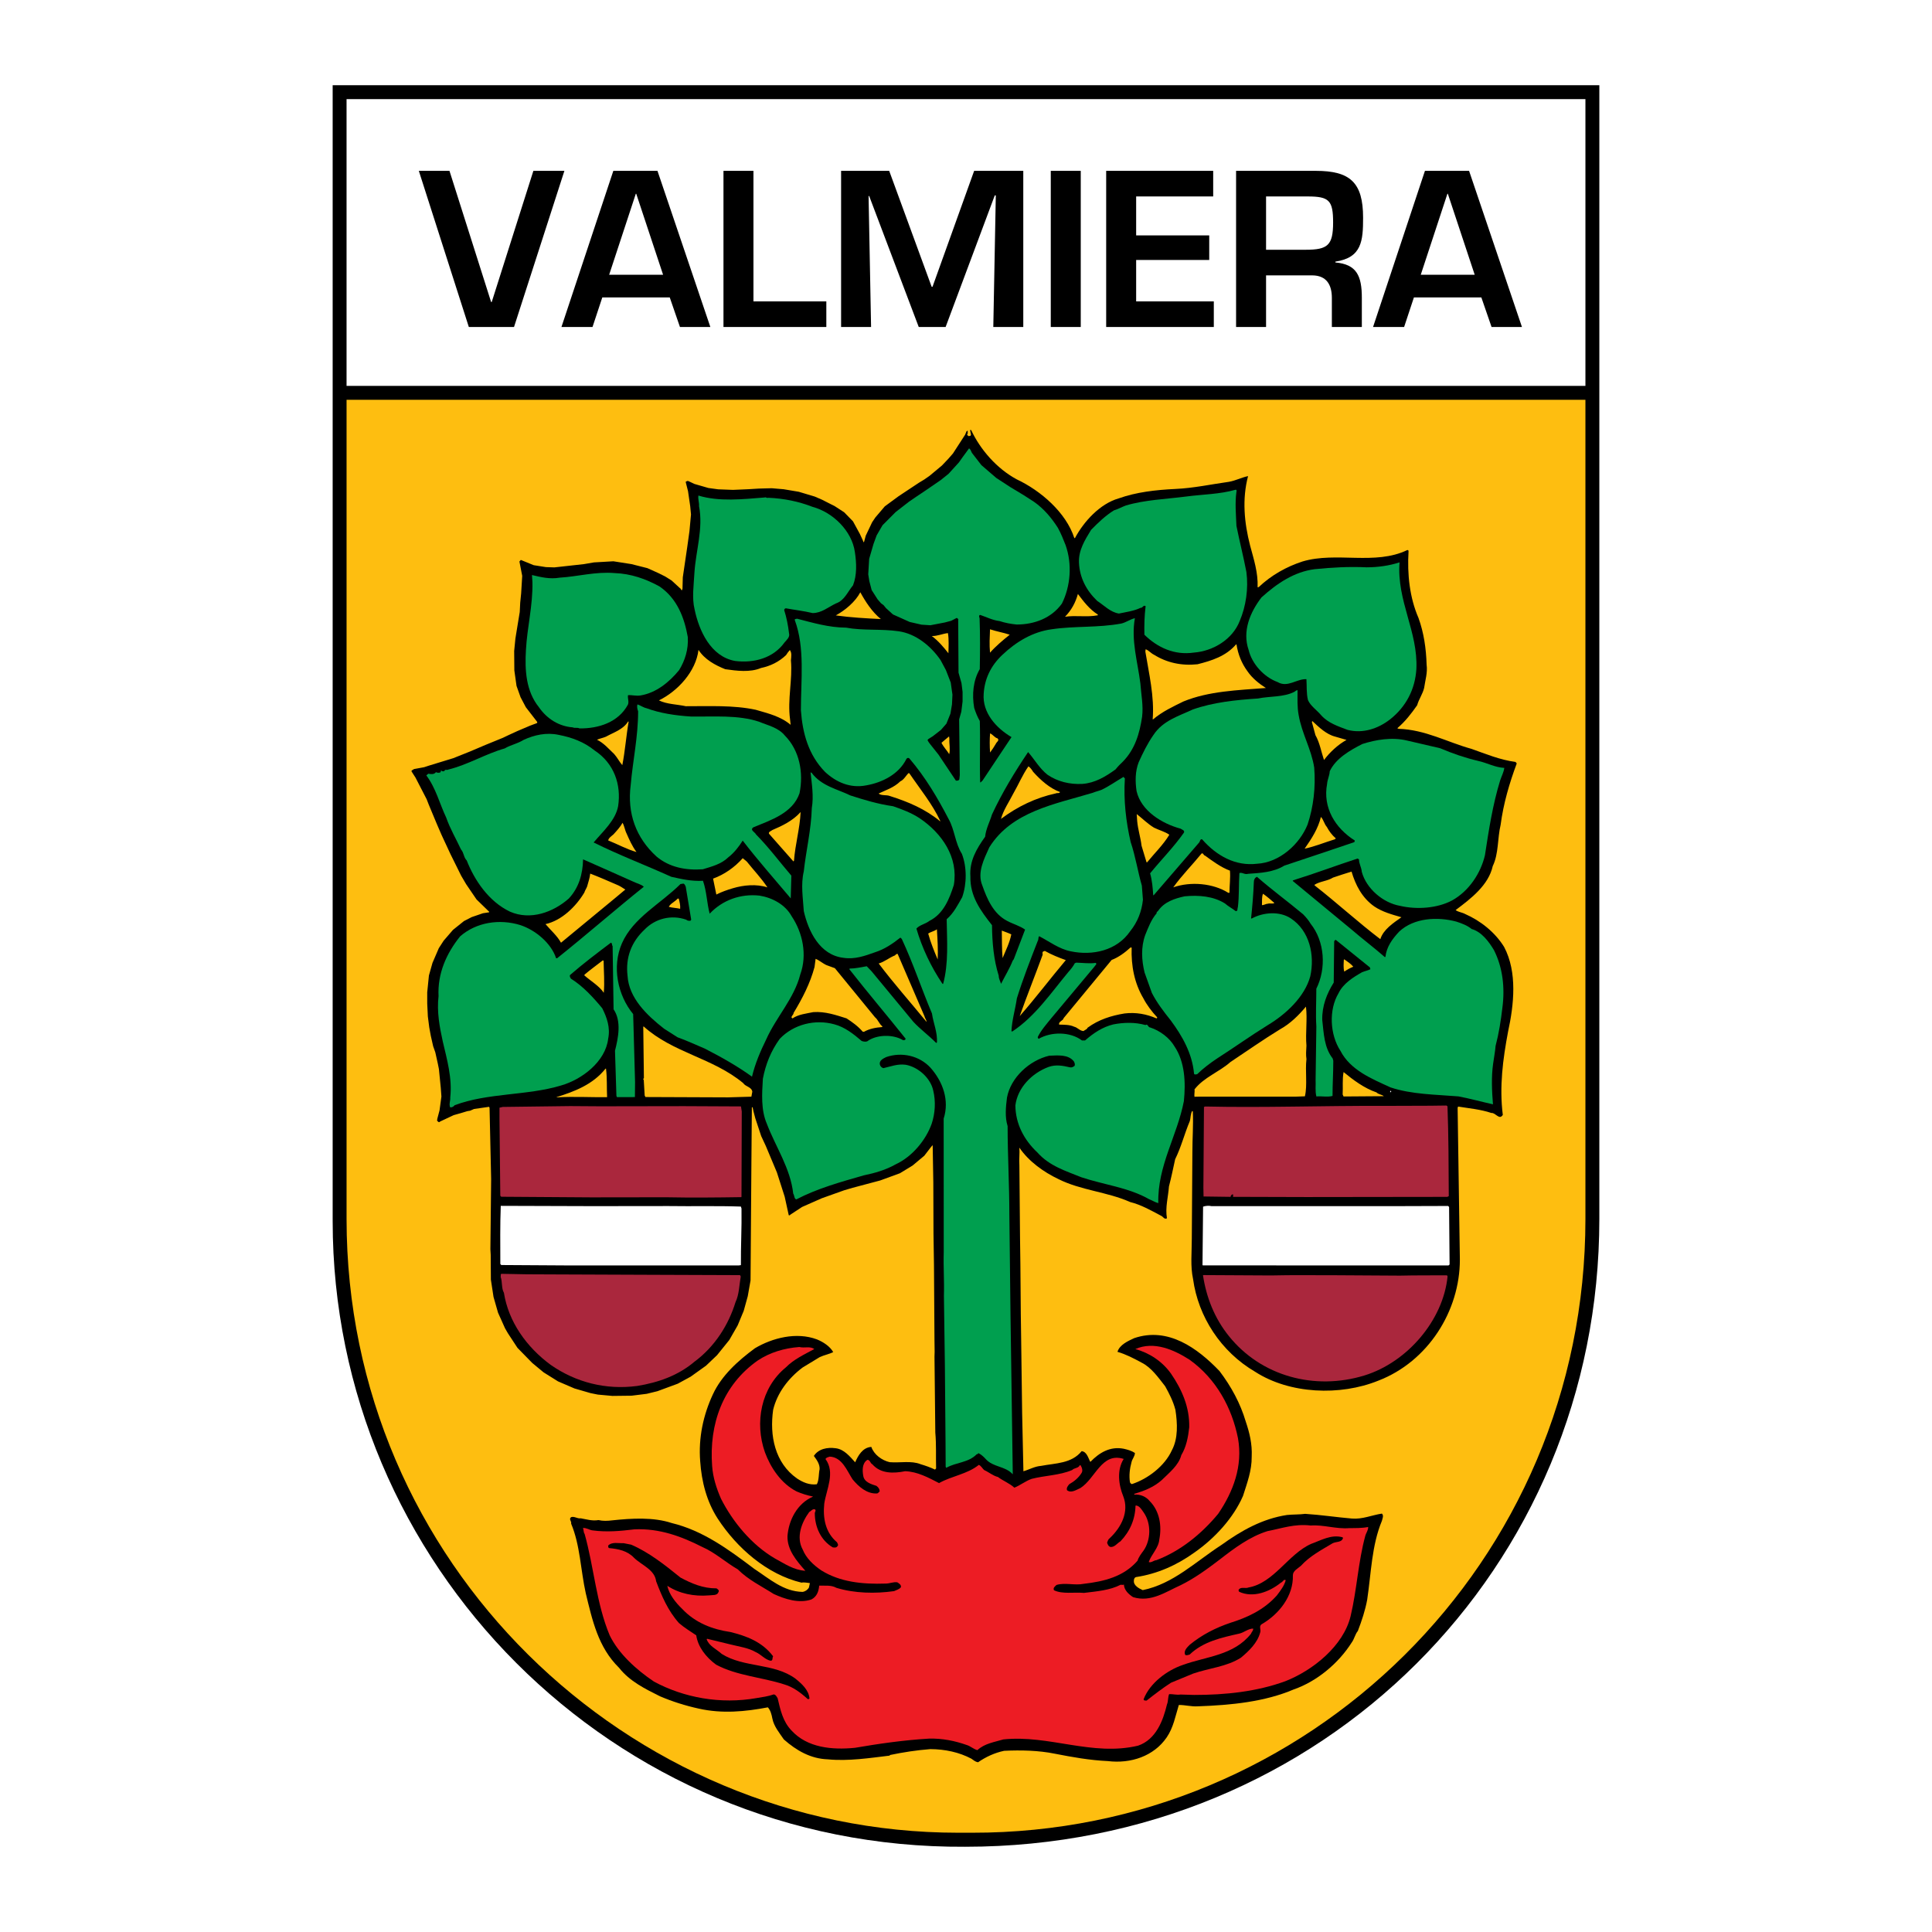
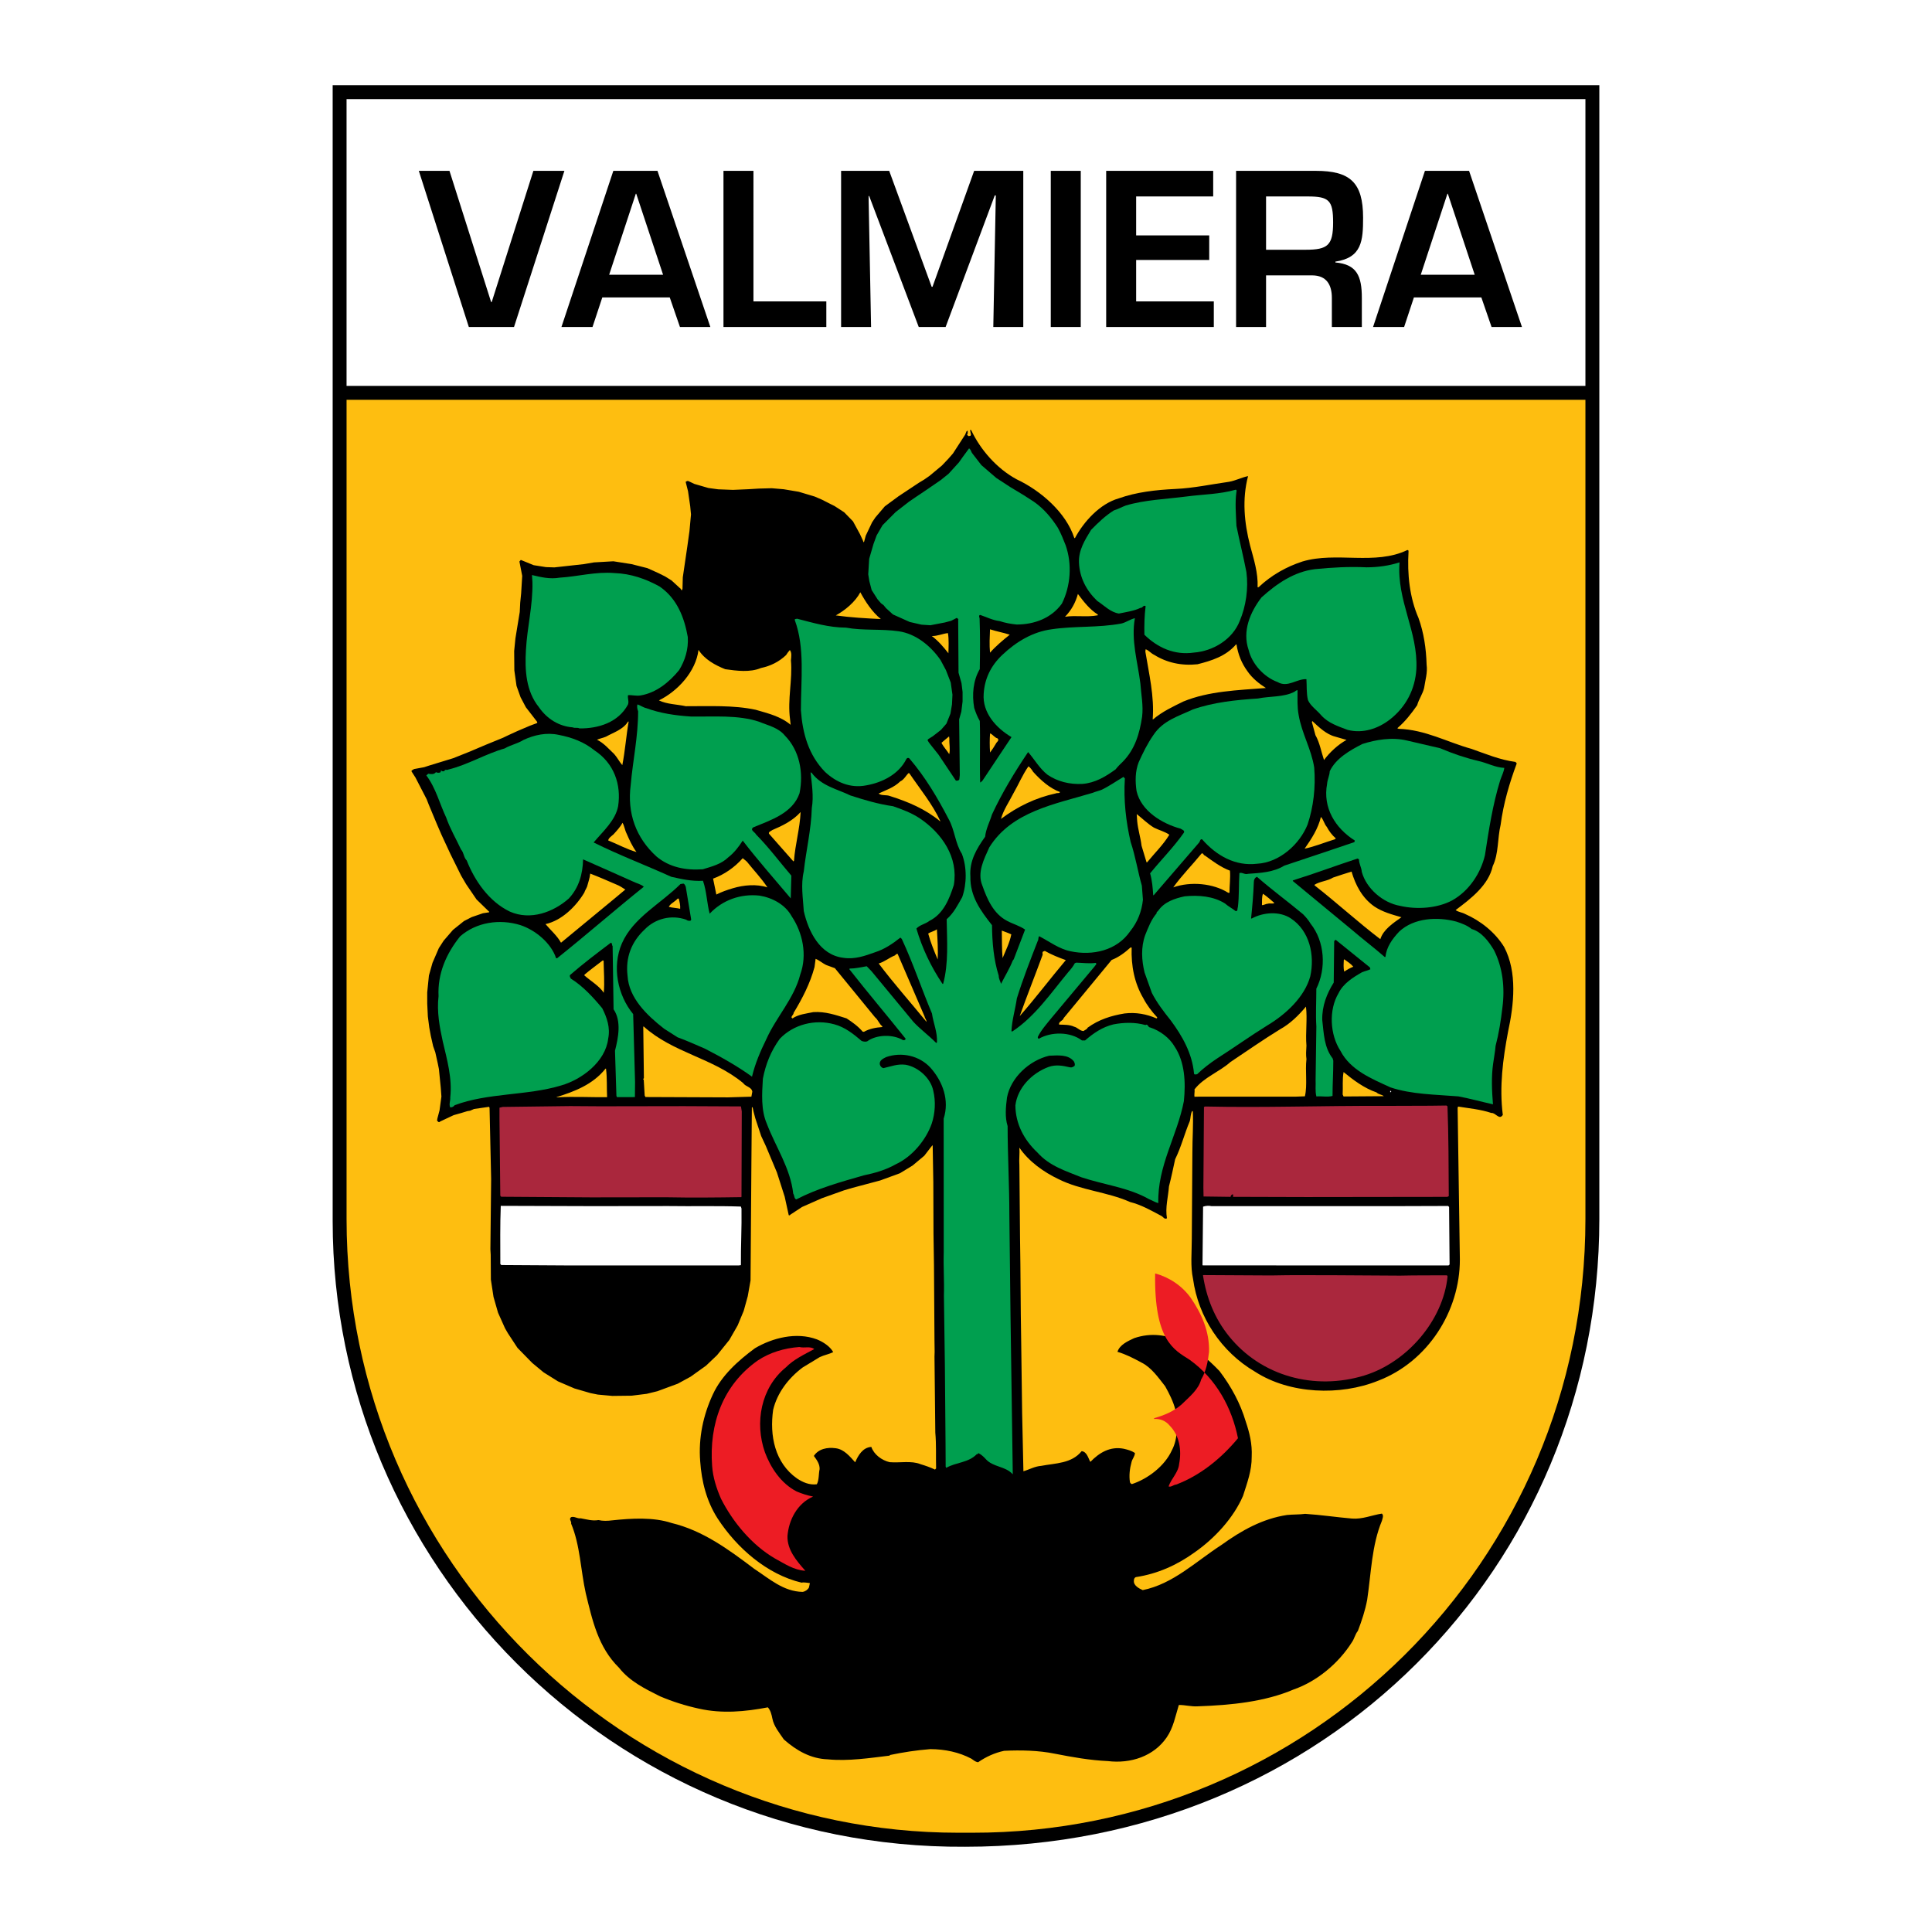
<svg xmlns="http://www.w3.org/2000/svg" version="1.0" id="Layer_1" x="0px" y="0px" width="192.756px" height="192.756px" viewBox="0 0 192.756 192.756" enable-background="new 0 0 192.756 192.756" xml:space="preserve">
  <g>
-     <polygon fill-rule="evenodd" clip-rule="evenodd" fill="#FFFFFF" points="0,0 192.756,0 192.756,192.756 0,192.756 0,0  " />
    <path fill-rule="evenodd" clip-rule="evenodd" d="M159.566,8.504v113.113c0,34.758-27.533,62.635-63.271,62.635   c-35.316,0.221-63.105-28.34-63.105-62.42V8.504H159.566L159.566,8.504z" />
    <polygon fill-rule="evenodd" clip-rule="evenodd" points="158.18,9.891 158.18,121.6 158.101,124.787 157.867,127.912    157.483,130.988 156.953,134.014 156.277,136.984 155.463,139.898 154.511,142.748 153.426,145.531 152.21,148.246    150.868,150.887 149.403,153.451 147.818,155.936 146.117,158.334 144.304,160.645 142.381,162.863 140.353,164.986    138.222,167.01 135.991,168.93 133.666,170.742 131.248,172.445 128.742,174.033 126.15,175.502 123.478,176.85 120.727,178.072    117.899,179.164 115.001,180.123 112.034,180.943 109.004,181.625 105.91,182.162 102.759,182.549 99.553,182.785 96.292,182.865    93.068,182.803 89.898,182.58 86.78,182.201 83.715,181.67 80.709,180.99 77.764,180.168 74.884,179.203 72.073,178.105    69.333,176.875 66.67,175.516 64.086,174.035 61.584,172.434 59.169,170.719 56.845,168.893 54.614,166.959 52.48,164.924    50.448,162.789 48.521,160.562 46.702,158.244 44.995,155.84 43.404,153.355 41.932,150.793 40.583,148.158 39.361,145.453    38.27,142.684 37.312,139.854 36.492,136.967 35.812,134.029 35.277,131.041 34.891,128.01 34.656,124.939 34.577,121.814    34.577,9.891 158.18,9.891  " />
    <polygon fill-rule="evenodd" clip-rule="evenodd" fill="#FFFFFF" points="34.576,38.502 158.178,38.502 158.178,9.888    34.576,9.892 34.576,38.502  " />
    <path fill-rule="evenodd" clip-rule="evenodd" fill="#FEBE10" d="M158.178,39.89v81.728c0,34.295-27.692,61.285-61.193,61.234   h-1.387c-33.022,0-61.021-26.939-61.021-61.234V39.89C82.61,39.89,110.114,39.89,158.178,39.89L158.178,39.89z" />
    <path fill-rule="evenodd" clip-rule="evenodd" d="M53.215,17.045L49.06,30.132h-0.062l-4.154-13.087h-3.058l4.989,15.58h4.508   l5.027-15.58H53.215L53.215,17.045z M66.821,29.675l1.018,2.95h3.033l-5.276-15.58h-4.404l-5.176,15.58h3.099l0.977-2.95H66.821   L66.821,29.675z M66.156,27.411h-5.38l2.659-8.081h0.042L66.156,27.411L66.156,27.411z M75.172,17.045h-2.991v15.58h10.262V30.07   h-7.271V17.045L75.172,17.045z M99.248,19.497h0.104l-0.25,13.129h2.991v-15.58h-4.902l-4.155,11.57h-0.083l-4.237-11.57h-4.799   v15.58h2.991l-0.25-13.066h0.062l4.944,13.066h2.68L99.248,19.497L99.248,19.497z M107.827,17.045h-2.991v15.58h2.991V17.045   L107.827,17.045z M113.354,19.6h7.686v-2.555h-10.677v15.58h10.739V30.07h-7.748v-4.134h7.291v-2.452h-7.291V19.6L113.354,19.6z    M130.907,27.474c1.433,0,1.973,0.935,1.973,2.243v2.909h2.991v-2.909c0-2.202-0.519-3.344-2.638-3.531v-0.083   c2.638-0.395,2.763-2.078,2.763-4.383c0-3.531-1.309-4.674-4.716-4.674h-7.956v15.58h2.991v-5.152H130.907L130.907,27.474z    M126.315,24.918V19.6h4.155c2.14,0,2.534,0.395,2.534,2.597c0,2.285-0.54,2.721-2.742,2.721H126.315L126.315,24.918z    M147.795,29.675l1.019,2.95h3.032l-5.276-15.58h-4.403l-5.177,15.58h3.099l0.977-2.95H147.795L147.795,29.675z M147.131,27.411   h-5.381l2.659-8.081h0.042L147.131,27.411L147.131,27.411z" />
    <path fill-rule="evenodd" clip-rule="evenodd" d="M96.889,42.902c0.916,1.95,2.543,3.836,4.542,4.919   c2.402,1.127,4.93,3.313,5.752,5.854l0.062,0.016c0.882-1.654,2.492-3.43,4.367-3.967c1.766-0.626,3.656-0.845,5.671-0.942   c1.812-0.082,3.563-0.466,5.345-0.714c0.667-0.123,1.24-0.429,1.891-0.567c-0.603,2.288-0.385,4.648,0.205,6.933   c0.357,1.346,0.807,2.692,0.746,4.16l0.108-0.016c1.27-1.2,2.772-2.038,4.368-2.558c3.378-1.01,7.236,0.414,10.459-1.141   c0.093-0.016,0.124,0.045,0.124,0.136c-0.139,2.271,0.11,4.617,0.995,6.642c0.527,1.466,0.761,3.024,0.808,4.659   c0.109,0.802-0.139,1.56-0.247,2.317c-0.139,0.606-0.525,1.107-0.696,1.729c-0.572,0.819-1.191,1.624-1.981,2.292l0.124,0.06   c2.665,0.082,4.851,1.331,7.283,2.003c1.41,0.495,2.821,1.096,4.387,1.302l0.123,0.15c-0.728,1.956-1.33,4.001-1.608,6.122   c-0.324,1.348-0.184,2.876-0.787,4.12c-0.418,1.893-2.153,3.231-3.702,4.387c0.248,0.196,0.635,0.225,0.945,0.391   c1.534,0.676,2.976,1.806,3.892,3.287c1.334,2.523,0.979,5.764,0.392,8.461c-0.511,2.725-0.881,5.482-0.523,8.297   c-0.355,0.561-0.713-0.24-1.146-0.193c-1.054-0.359-2.231-0.461-3.316-0.639l-0.046,0.135l0.224,15.137   c0.003,5.117-3.171,10.17-8.144,12.078c-3.812,1.541-8.832,1.332-12.272-0.883c-3.426-2-5.69-5.504-6.203-9.258   c-0.279-1.27-0.126-2.648-0.126-4.025l0.058-8.598c-0.001-1.439,0.106-2.742,0.045-4.104l-0.062-0.045   c-0.186,0.303-0.14,0.697-0.247,1.031c-0.526,1.242-0.852,2.574-1.455,3.787c-0.201,0.91-0.387,1.834-0.618,2.713   c-0.077,1.076-0.387,2.09-0.2,3.18c-0.278,0.152-0.372-0.18-0.62-0.271c-0.992-0.525-1.968-1.082-3.053-1.352   c-2.294-1.021-4.913-1.162-7.16-2.291c-1.457-0.691-2.961-1.762-3.891-3.135c0.046,0.559-0.046,1.166,0.001,1.756l0.065,7.281   c0.063,3.467,0.05,6.781,0.113,10.156l0.097,7.311l0.127,5.783c0.558-0.154,1.115-0.488,1.767-0.537   c1.44-0.277,3.036-0.221,4.043-1.467c0.496,0.045,0.651,0.648,0.838,1.027l0.046,0.029c0.867-0.896,1.952-1.564,3.315-1.297   c0.388,0.09,0.775,0.193,1.115,0.42c0.001,0.332-0.278,0.605-0.34,0.924c-0.17,0.605-0.263,1.334-0.153,2   c0.03,0.061,0.093,0.166,0.201,0.18c1.58-0.52,3.269-1.797,3.98-3.373c0.635-1.184,0.557-2.697,0.354-4.029   c-0.218-0.846-0.605-1.602-1.023-2.357c-0.667-0.846-1.38-1.887-2.372-2.369c-0.775-0.42-1.551-0.826-2.387-1.066   c0.216-0.711,1.053-1.078,1.672-1.367c3.378-1.146,6.308,0.992,8.509,3.285c1.178,1.557,2.078,3.217,2.621,5.047   c0.373,1.104,0.651,2.223,0.591,3.48c0.017,1.408-0.463,2.65-0.865,3.924c-0.944,2.184-2.804,4.232-4.863,5.662   c-1.734,1.248-3.672,2.117-5.81,2.441c-0.17,0.047-0.217,0.213-0.217,0.365c-0.046,0.469,0.496,0.77,0.884,0.936   c3.036-0.617,5.267-2.834,7.854-4.508c1.982-1.43,4.09-2.617,6.538-2.988c0.604-0.062,1.255-0.035,1.812-0.113   c1.597,0.102,3.115,0.338,4.665,0.469c1.053,0.086,1.982-0.34,2.99-0.494c0.217,0.195,0.046,0.514,0,0.727   c-1.021,2.455-1.066,5.195-1.468,7.877c-0.201,1.074-0.542,2.09-0.929,3.105c-0.278,0.334-0.341,0.773-0.604,1.137   c-1.332,2.109-3.5,3.902-5.793,4.697c-2.897,1.236-6.229,1.566-9.544,1.684c-0.698,0.047-1.302-0.146-1.922-0.131   c-0.34,1.107-0.541,2.258-1.207,3.229c-1.285,1.883-3.594,2.646-5.871,2.367c-1.829-0.084-3.549-0.396-5.3-0.738   c-1.612-0.328-3.378-0.367-5.052-0.287c-0.945,0.201-1.812,0.598-2.603,1.145c-0.264-0.045-0.45-0.209-0.667-0.361   c-1.225-0.646-2.619-0.943-4.091-0.953c-1.395,0.109-2.696,0.311-4.029,0.588l-0.031,0.061c-1.968,0.234-4.121,0.574-6.183,0.369   c-1.673-0.055-3.114-0.867-4.371-1.982c-0.45-0.664-0.992-1.299-1.147-2.086c-0.078-0.408-0.187-0.832-0.45-1.117   c-2.262,0.43-4.556,0.65-6.88,0.129c-1.364-0.299-2.635-0.703-3.875-1.229c-1.472-0.736-3.022-1.488-4.092-2.848   c-2.093-2.051-2.667-4.76-3.32-7.436c-0.512-2.299-0.56-4.812-1.46-6.943c0.062-0.258-0.264-0.438,0-0.65   c0.341-0.107,0.589,0.164,0.961,0.117c0.589,0.104,1.147,0.283,1.767,0.176c0.449,0.104,0.898,0.088,1.394,0.025   c1.922-0.203,4.091-0.332,5.905,0.268c3.099,0.746,5.656,2.615,8.245,4.574c1.519,0.992,2.899,2.26,4.821,2.299   c0.278-0.047,0.511-0.213,0.635-0.441l0.093-0.438c-0.233-0.016-0.558-0.105-0.837-0.045c-3.425-0.82-6.432-3.428-8.37-6.404   c-1.086-1.691-1.598-3.658-1.738-5.715c-0.187-2.346,0.323-4.648,1.267-6.666c0.867-1.881,2.508-3.354,4.197-4.602   c1.75-1.035,4.137-1.648,6.182-0.883c0.62,0.254,1.287,0.676,1.627,1.266c-0.402,0.213-0.898,0.291-1.347,0.504l-1.704,1.035   c-1.441,1.08-2.541,2.553-2.942,4.219c-0.37,2.59,0.173,5.297,2.375,6.85c0.573,0.377,1.225,0.678,1.983,0.582   c0.232-0.424,0.17-1.045,0.278-1.514c0.015-0.516-0.279-0.906-0.574-1.314c0.464-0.713,1.348-0.883,2.184-0.766   c0.837,0.104,1.411,0.828,1.938,1.402c0.279-0.652,0.743-1.486,1.611-1.535c0.264,0.771,1.055,1.344,1.83,1.523   c1.038,0.086,2.154-0.174,3.083,0.201c0.496,0.15,0.976,0.314,1.441,0.539l0.108-0.121c-0.032-1.211,0.03-2.377-0.079-3.572   l-0.082-7.584l0.015-0.484l-0.016-1.18l-0.05-7.463l-0.048-3.133l-0.018-5.133l-0.063-3.662l-0.031-0.016l-0.186,0.229l-0.62,0.805   l-1.162,0.973l-1.27,0.775l-1.967,0.719l-2.758,0.734l-0.836,0.246l-2.231,0.795l-1.968,0.869l-1.162,0.762l-0.077,0.076   l-0.093-0.016l-0.404-1.846l-0.776-2.42l-1.102-2.629l-0.465-0.998l-0.59-1.783l-0.171-0.65l-0.093-0.424l-0.016-0.031   l-0.062,0.031l-0.044,5.252l-0.058,8.008l-0.029,3.998l-0.278,1.574l-0.402,1.455l-0.604,1.455l-0.835,1.457l-1.224,1.518   l-1.1,1.047l-1.533,1.096l-1.286,0.701l-2.029,0.748l-1.069,0.262l-1.503,0.186l-1.921,0.023l-1.457-0.133l-0.729-0.148   l-1.596-0.463l-1.643-0.707l-1.442-0.902L53.1,135.98l-1.209-1.236l-0.264-0.271l-0.961-1.465l-0.279-0.484l-0.698-1.557   l-0.45-1.572l-0.155-1.014l-0.109-0.711l-0.017-2.482l-0.031-0.545l0.074-7.01l-0.158-7.1l-0.047-0.105l-1.503,0.217l-0.387,0.17   l-0.279,0.045l-0.604,0.184l-0.759,0.215l-1.332,0.625l-0.109,0.076l-0.077-0.016l-0.14-0.135l0.031-0.213l0.217-0.818l0.186-1.377   l-0.063-0.863l-0.187-1.877l-0.109-0.543l-0.249-1.121l-0.217-0.619l-0.233-1.029l-0.155-0.846l-0.14-1.09l-0.062-1.287   l-0.001-1.119l0.17-1.682l0.355-1.258l0.634-1.47l0.48-0.743l0.93-1.078l1.1-0.882l0.774-0.396l1.116-0.382l0.604-0.093l0.03-0.045   l-1.271-1.237l-1.039-1.525l-0.496-0.846l-1.07-2.162l-0.884-1.904l-0.465-1.073l-0.807-1.935l-0.218-0.559l-1.116-2.161   l-0.388-0.604v-0.091l0.248-0.152l1.007-0.185l0.465-0.153l2.448-0.75l1.642-0.656l1.58-0.671l1.72-0.702l0.542-0.259l0.898-0.412   l1.255-0.534l0.728-0.275v-0.106l-1.132-1.465l-0.527-0.997l-0.404-1.134l-0.217-1.543l-0.017-1.938l0.123-1.242l0.093-0.575   l0.34-2.075l0.046-0.924l0.093-0.924l0.107-1.756l-0.28-1.438c0.047-0.045-0.078,0.106,0.14-0.151l1.286,0.525l1.225,0.193   l0.836,0.027l0.853-0.094l2.107-0.234l0.992-0.17l1.937-0.112l1.797,0.282l1.596,0.403l1.07,0.481l0.697,0.346l0.651,0.407   l0.837,0.769c0.062,0.091-0.109-0.211,0.17,0.227l0.077-0.166l0.031-1.151l0.447-3.044l0.217-1.56l0.154-1.666l-0.078-0.817   l-0.218-1.498l-0.233-0.923l0.062-0.076c0.263,0.075-0.248-0.257,0.806,0.27l1.395,0.404l0.977,0.133l1.472,0.056l1.534-0.066   l1.054-0.064l1.286-0.035l1.194,0.102l1.503,0.252l1.596,0.479l0.728,0.315l1.271,0.646l0.93,0.603l0.883,0.905l0.683,1.254   l0.295,0.634l0.078,0.212l0.062-0.091l0.154-0.576l0.635-1.335l0.325-0.484l0.944-1.109l1.364-1.003l2.044-1.355l0.527-0.319   l0.526-0.365l1.239-1.033l0.635-0.668l0.464-0.532l1.208-1.866l0.155-0.364c0.016,0-0.093,0.061,0.108-0.046v0.272l-0.046,0.106   c0.047,0.06-0.155-0.076,0.124,0.166l0.202-0.031l0.062-0.182c-0.046-0.136,0.062,0.484-0.109-0.393L96.889,42.902L96.889,42.902z    M82.474,96.296l0.822,0.3l4,4.891c0.326,0.271,0.403,0.65,0.729,0.906v0.076c-0.666,0.047-1.286,0.17-1.828,0.475l-0.125-0.014   c-0.48-0.559-1.039-0.951-1.612-1.326c-1.054-0.33-2.123-0.705-3.316-0.625c-0.713,0.152-1.472,0.217-2.076,0.627   c-0.279-0.135,0.139-0.363,0.108-0.545c0.882-1.457,1.656-2.957,2.089-4.579l0.108-0.818   C81.762,95.814,82.087,96.131,82.474,96.296L82.474,96.296z M60.223,95.842c0.016,1.12,0.109,2.103,0.017,3.208   c-0.45-0.68-1.287-1.16-1.938-1.734l0.015-0.075c0.573-0.487,1.208-0.943,1.812-1.414L60.223,95.842L60.223,95.842z    M60.461,106.619c0.124,0.969,0.062,1.922,0.11,2.846c-1.612,0.021-3.301-0.08-4.974,0.016l-0.093-0.014   c1.812-0.566,3.641-1.254,4.91-2.848H60.461L60.461,106.619z M74.144,108.057c0.248,0.377,0.837,0.375,0.915,0.859l-0.093,0.5   l-2.324,0.068l-8.244-0.033l-0.078-0.15l-0.094-1.574c-0.124-0.045,0-0.121,0.016-0.166l-0.064-5.131l0.046-0.016   C67.154,105.053,71.105,105.539,74.144,108.057L74.144,108.057z M92.239,101.395c0.031,0.195,0.201,0.348,0.202,0.559   c-1.582-1.932-3.271-3.832-4.775-5.827c0.588-0.168,1.068-0.594,1.627-0.807c0.062-0.076,0.154-0.167,0.263-0.153L92.239,101.395   L92.239,101.395z M79.215,85.893l-0.062,0.045l-2.434-2.762c-0.062-0.196,0.217-0.258,0.341-0.364   c1.007-0.427,2.045-0.93,2.819-1.795C79.802,82.681,79.338,84.227,79.215,85.893L79.215,85.893z M74.504,85.954   c0.683,0.86,1.458,1.66,2.063,2.581c-1.101-0.359-2.387-0.234-3.456,0.087c-0.573,0.168-1.13,0.367-1.642,0.627l-0.326-1.589   c1.1-0.397,2.138-1.112,2.959-2.038L74.504,85.954L74.504,85.954z M100.742,63.325c-0.666,0.532-1.409,1.155-1.967,1.793   c-0.078-0.802-0.031-1.575-0.001-2.331C99.41,62.996,100.107,63.114,100.742,63.325L100.742,63.325z M133.21,73.492l1.132,0.329   c-0.852,0.472-1.673,1.232-2.246,2.006c-0.279-0.816-0.42-1.724-0.854-2.479l-0.357-1.316l0.047-0.091   C131.598,72.559,132.327,73.268,133.21,73.492L133.21,73.492z M134.844,86.959c0.388,1.315,1.04,2.615,2.264,3.474   c0.822,0.557,1.783,0.812,2.713,1.08c-0.836,0.594-1.797,1.218-2.106,2.188c-2.201-1.673-4.34-3.634-6.541-5.352   c0.015-0.03-0.032-0.045-0.047-0.061c0.558-0.365,1.286-0.368,1.874-0.733C133.604,87.341,134.225,87.158,134.844,86.959   L134.844,86.959z M120.216,85.359c0.774,0.557,1.596,1.175,2.495,1.505c0.062,0.727-0.046,1.483-0.045,2.21l-0.124,0   c-1.504-0.949-3.751-1.153-5.485-0.542c0.82-1.153,1.904-2.247,2.833-3.386C120.091,85.102,120.045,85.329,120.216,85.359   L120.216,85.359z M112.906,94.542c-0.062,1.832,0.28,3.556,1.164,5.052c0.342,0.666,0.854,1.346,1.381,1.904   c0.016,0.059-0.031,0.105-0.077,0.105c-0.961-0.422-2.046-0.629-3.178-0.49c-1.332,0.217-2.587,0.615-3.687,1.422   c-0.062,0.182-0.279,0.213-0.403,0.334c-0.372-0.014-0.604-0.361-0.945-0.436c-0.434-0.211-1.038-0.193-1.487-0.207   c-0.093-0.318,0.388-0.365,0.449-0.652l4.785-5.799c0.682-0.26,1.302-0.715,1.89-1.248L112.906,94.542L112.906,94.542z    M130.344,104.322c-0.031,0.514-0.062,0.924,0.001,1.348c-0.14,1.18,0.109,2.572-0.154,3.709l-0.897,0.033l-10.058,0.004   l-0.046,0.031c-0.077-0.182,0.03-0.516-0.016-0.758c0.944-1.215,2.447-1.719,3.594-2.736c1.626-1.08,3.268-2.236,4.941-3.258   c1.022-0.562,1.858-1.398,2.586-2.264C130.451,101.658,130.234,103.066,130.344,104.322L130.344,104.322z M123.365,64.292   c0.156,0.999,0.514,1.891,1.103,2.691c0.465,0.68,1.163,1.238,1.829,1.659c-2.82,0.222-5.702,0.307-8.227,1.345   c-1.054,0.518-2.107,1.006-3.021,1.781h-0.046c0.185-2.271-0.375-4.584-0.732-6.764l0.031-0.227   c0.31,0.104,0.526,0.406,0.853,0.557c1.255,0.783,2.728,1.111,4.323,0.939c1.395-0.353,2.835-0.797,3.842-1.981H123.365   L123.365,64.292z M87.881,61.763c-1.472-0.07-3.022-0.156-4.494-0.363c0.914-0.502,1.937-1.338,2.447-2.309   C86.346,60.028,86.998,61.041,87.881,61.763L87.881,61.763z M72.356,66.767c1.162,0.162,2.464,0.339,3.564-0.119   c0.945-0.199,1.797-0.611,2.51-1.294c0.108-0.167,0.217-0.334,0.372-0.501c0.217,0.271,0.14,0.666,0.109,1.029   c0.171,1.938-0.354,3.892-0.09,5.858l0.062,0.575c-0.992-0.845-2.263-1.142-3.487-1.501c-2.216-0.477-4.665-0.348-6.973-0.355   c-0.883-0.194-1.891-0.19-2.681-0.582c1.89-0.929,3.687-2.888,3.948-5.039C70.311,65.805,71.349,66.361,72.356,66.767   L72.356,66.767z M61.505,88.254c0.325,0.12,0.62,0.331,0.883,0.497l-1.038,0.866l-5.359,4.423h-0.031   c-0.357-0.665-1.054-1.268-1.535-1.842c1.612-0.354,3.037-1.751,3.873-3.146c0.062-0.212,0.201-0.395,0.278-0.606   c0.108-0.424,0.263-0.818,0.31-1.288C59.785,87.503,60.637,87.878,61.505,88.254L61.505,88.254z M62.51,83.149   c0.279,0.635,0.559,1.27,0.992,1.858c-0.961-0.269-1.875-0.781-2.821-1.156c0.031-0.242,0.325-0.425,0.527-0.607   c0.341-0.38,0.666-0.714,0.898-1.154C62.292,82.377,62.339,82.817,62.51,83.149L62.51,83.149z M67.72,89.655   c0.078,0.318,0.17,0.65,0.14,1.014c-0.372-0.089-0.759-0.088-1.132-0.193c0.155-0.333,0.604-0.501,0.883-0.821H67.72L67.72,89.655z    M90.724,77.149c1.054,1.555,2.31,3.08,3.086,4.757v0.045c-1.488-1.236-3.208-1.957-5.006-2.526   c-0.357-0.15-0.853-0.012-1.147-0.253c0.697-0.335,1.519-0.581,2.169-1.219c0.356-0.152,0.558-0.577,0.82-0.82L90.724,77.149   L90.724,77.149z M103.073,77.001c0.76,0.845,1.659,1.645,2.683,2.019c-0.047,0.167-0.279,0.062-0.418,0.138   c-2,0.431-3.827,1.315-5.47,2.546c0.248-0.909,0.82-1.713,1.238-2.547c0.511-0.88,0.898-1.834,1.502-2.7   C102.795,76.578,102.965,76.82,103.073,77.001L103.073,77.001z M106.337,95.791c-1.549,1.836-3.035,3.809-4.6,5.586   c0.728-2.047,1.548-4.093,2.29-6.124c0-0.09-0.062-0.242,0.047-0.318l0.171-0.061C104.911,95.25,105.624,95.536,106.337,95.791   L106.337,95.791z M100.897,93.221c-0.155,0.818-0.542,1.576-0.867,2.364c-0.078-0.787-0.063-1.876-0.079-2.739   C100.246,92.965,100.587,93.071,100.897,93.221L100.897,93.221z M93.475,92.716c0.062,1.029,0.125,2.028,0.079,3.012   c-0.342-0.816-0.714-1.708-0.947-2.585C92.871,92.96,93.211,92.914,93.475,92.716L93.475,92.716z M94.575,63.164   c0.109,0.62,0.062,1.408,0.048,2.013c-0.497-0.634-1.024-1.253-1.659-1.72C93.538,63.47,94.018,63.227,94.575,63.164L94.575,63.164   z M137.334,108.99c0.202,0.213,0.512,0.195,0.729,0.377c-1.332,0.02-2.712,0.01-4.014,0.029l-0.093-0.197   c0.046-0.758-0.047-1.482,0.093-2.24C135.024,107.758,136.109,108.572,137.334,108.99L137.334,108.99z M135.019,96.45   c-0.31,0.123-0.619,0.29-0.898,0.488c-0.108-0.333-0.062-0.817-0.047-1.181l0.047-0.045   C134.445,95.953,134.771,96.148,135.019,96.45L135.019,96.45z M109.527,61.312v0.076c-1.146,0.216-2.154-0.023-3.27,0.147   c0.65-0.669,1.053-1.427,1.285-2.275C108.101,60,108.706,60.8,109.527,61.312L109.527,61.312z M115.132,82.575   c0.512,0.256,1.085,0.391,1.534,0.707c-0.604,1.001-1.486,1.852-2.214,2.748l-0.062,0l-0.497-1.648   c-0.093-0.817-0.356-1.604-0.435-2.451l-0.047-0.711C113.969,81.656,114.512,82.2,115.132,82.575L115.132,82.575z M132.378,82.502   c0.217,0.408,0.512,0.816,0.899,1.147l-0.108,0.091c-1.007,0.307-1.983,0.718-3.006,0.934c0.697-1.001,1.348-2.003,1.625-3.169   C132.052,81.776,132.114,82.2,132.378,82.502L132.378,82.502z M62.722,71.991c-0.248,1.425-0.355,2.938-0.634,4.347   c-0.294-0.332-0.496-0.755-0.806-1.102c-0.543-0.513-1.055-1.117-1.721-1.433c0.279-0.122,0.62-0.183,0.898-0.306   c0.759-0.426,1.705-0.701,2.2-1.506L62.722,71.991L62.722,71.991z M99.523,73.667c0.233,0.211-0.108,0.364-0.17,0.545   c-0.171,0.304-0.372,0.592-0.573,0.865c-0.047-0.621-0.047-1.333-0.001-1.908C99.059,73.275,99.229,73.593,99.523,73.667   L99.523,73.667z M127.145,90.088c-0.155,0.122-0.449,0.001-0.651,0.078c-0.201,0-0.402,0.153-0.588,0.139   c0.015-0.379-0.032-0.833,0.107-1.136C126.4,89.44,126.804,89.787,127.145,90.088L127.145,90.088z M94.72,73.714   c-0.031,0.5,0.109,1.029-0.015,1.529c-0.233-0.377-0.574-0.725-0.775-1.133c0.232-0.212,0.511-0.425,0.759-0.638L94.72,73.714   L94.72,73.714z" />
    <path fill-rule="evenodd" clip-rule="evenodd" fill="#009F4F" d="M103.169,50.071c0.991,0.693,1.751,1.614,2.371,2.581   c0.311,0.559,0.544,1.148,0.776,1.738c0.667,1.89,0.498,4.086-0.369,5.83c-1.053,1.457-2.742,2.083-4.508,2.089   c-0.604-0.059-1.162-0.163-1.705-0.343c-0.713-0.088-1.317-0.404-1.938-0.614c-0.186,0.031-0.077,0.257-0.062,0.348   c0.063,1.695,0.049,3.361,0.019,5.056c-0.666,1.138-0.79,2.546-0.557,3.877c0.156,0.469,0.326,0.907,0.559,1.3   c0.063,1.998-0.028,4.057,0.034,6.07l0.031,0.076l0.217-0.213c0.976-1.457,1.92-2.897,2.88-4.324   c-1.55-0.918-2.914-2.442-2.775-4.319c0.092-1.499,0.711-2.803,1.857-3.882c1.378-1.307,3.035-2.311,4.941-2.56   c2.277-0.341,4.603-0.137,6.926-0.569c0.48-0.107,0.883-0.426,1.363-0.534c-0.401,2.196,0.281,4.374,0.546,6.507   c0.078,1.105,0.312,2.224,0.172,3.33c-0.247,1.666-0.711,3.242-1.919,4.473c-0.278,0.258-0.511,0.501-0.728,0.774   c-1.007,0.729-2.045,1.354-3.315,1.449c-1.271,0.065-2.479-0.234-3.472-0.912c-0.806-0.633-1.303-1.54-1.938-2.264   c-1.348,2.003-2.602,4.066-3.607,6.234c-0.217,0.728-0.604,1.425-0.681,2.212c-0.852,1.199-1.58,2.413-1.47,3.971   c-0.046,1.953,1.009,3.402,2.156,4.852c0.017,1.741,0.173,3.466,0.669,5.038c0,0.318,0.155,0.545,0.233,0.816   c0.387-0.771,0.852-1.516,1.16-2.304l0.109-0.152c0.371-0.97,0.742-1.955,1.129-2.956c-0.527-0.376-1.209-0.556-1.798-0.872   c-1.379-0.722-2-2.204-2.465-3.519c-0.543-1.299,0.169-2.649,0.695-3.817c2.245-3.595,6.567-4.306,10.316-5.439   c0.279-0.122,0.604-0.184,0.899-0.306c0.759-0.366,1.44-0.853,2.168-1.279l0.14,0.151c-0.138,2.18,0.11,4.314,0.577,6.341   c0.48,1.421,0.714,2.949,1.117,4.356l0.109,1.407c-0.123,1.151-0.525,2.212-1.27,3.138c-1.331,1.942-3.764,2.465-5.949,2.003   c-1.162-0.238-2.092-0.962-3.131-1.503c-0.123,0.122-0.046,0.333-0.139,0.455c-0.743,1.91-1.485,3.805-2.089,5.745   c-0.154,1.09-0.495,2.166-0.541,3.287l0.093,0.014c2.293-1.521,3.872-3.873,5.592-5.938c0.247-0.273,0.464-0.546,0.635-0.865   l0.139-0.061c0.636,0.013,1.302,0.117,1.953,0.023c0.154,0.136-0.078,0.258-0.124,0.364l-4.305,5.146   c-0.512,0.637-1.007,1.184-1.348,1.867c-0.031,0.09,0.031,0.182,0.093,0.195c1.239-0.715,3.13-0.721,4.309,0.168l0.31-0.002   c0.836-0.729,1.734-1.338,2.819-1.6c1.022-0.199,2.169-0.234,3.207,0.066c0.232-0.168,0.248,0.24,0.466,0.24   c0.976,0.314,1.938,1.037,2.434,1.898c1.038,1.541,1.117,3.6,0.932,5.447c-0.664,3.469-2.646,6.457-2.552,10.18   c-0.31-0.074-0.604-0.27-0.914-0.389c-2.062-1.174-4.51-1.439-6.757-2.188c-1.55-0.631-3.177-1.109-4.387-2.469   c-1.333-1.252-2.186-2.854-2.202-4.699c0.216-1.771,1.656-3.23,3.314-3.842c0.728-0.26,1.425-0.125,2.122,0.039   c0.201,0.045,0.325-0.047,0.465-0.139c0.077-0.166,0-0.332-0.077-0.469c-0.574-0.693-1.565-0.584-2.449-0.551   c-1.998,0.475-3.842,2.191-4.212,4.176c-0.124,0.955-0.217,1.969,0.062,2.846c0.002,2.922,0.174,5.904,0.175,8.871l0.114,10.035   l0.225,15.742c0,0.045,0.016,0.061-0.016,0.076c-0.744-0.814-1.937-0.674-2.682-1.504c-0.201-0.227-0.449-0.453-0.728-0.588   c-0.062,0.045-0.078,0.135-0.17,0.105c-0.836,0.865-2.061,0.795-3.037,1.357l-0.062-0.105L94.337,144l-0.066-7.781l-0.096-6.934   c0.045-1.543-0.063-2.844-0.018-4.344l-0.007-13.336c0.588-1.834-0.08-3.678-1.304-5.066c-1.116-1.223-2.898-1.609-4.432-1.074   c-0.279,0.137-0.744,0.35-0.62,0.773c0.046,0.166,0.186,0.287,0.341,0.332c0.759-0.17,1.395-0.443,2.216-0.34   c1.271,0.223,2.496,1.338,2.759,2.578c0.264,1.09,0.188,2.27-0.153,3.301c-0.572,1.621-1.935,3.291-3.592,4.055   c-0.992,0.562-2.061,0.869-3.176,1.1c-2.309,0.66-4.632,1.303-6.739,2.4c-0.232-0.061-0.17-0.379-0.31-0.574   c-0.28-2.543-1.753-4.656-2.638-6.984c-0.589-1.377-0.482-2.967-0.39-4.48c0.278-1.453,0.804-2.771,1.687-3.986   c1.378-1.443,3.516-1.98,5.453-1.441c1.023,0.27,1.907,0.961,2.713,1.656c0.17,0.074,0.511,0.135,0.682-0.049   c0.868-0.547,2.215-0.598,3.161-0.178c0.156,0.045,0.279,0.227,0.48,0.121c0.047-0.047,0.109-0.123,0.016-0.182   c-1.845-2.311-3.721-4.514-5.566-6.87l0.031-0.061c0.573-0.002,1.146-0.14,1.704-0.233l0.481,0.498l4.17,5.042   c0.667,0.725,1.535,1.357,2.279,2.111l0.077-0.045c0.062-1.031-0.357-1.906-0.497-2.891c-1.04-2.465-1.877-5.004-3.01-7.438   l-0.139-0.136c-0.806,0.639-1.611,1.171-2.525,1.462c-0.991,0.352-2.014,0.734-3.161,0.556c-2.371-0.279-3.503-2.667-3.954-4.664   c-0.078-1.286-0.311-2.648-0.002-3.951c0.231-2.105,0.742-4.166,0.803-6.331c0.201-1.166-0.001-2.407-0.126-3.557l0.109,0.045   c0.992,1.329,2.542,1.611,3.859,2.257c1.395,0.45,2.79,0.869,4.262,1.076c0.915,0.315,1.829,0.66,2.635,1.187   c2.248,1.506,3.907,3.922,3.428,6.679c-0.433,1.349-1.021,2.88-2.446,3.581c-0.403,0.319-0.945,0.382-1.286,0.761   c0.574,1.951,1.443,3.795,2.605,5.517h0.062c0.557-2.046,0.385-4.271,0.353-6.45c0.712-0.623,1.099-1.412,1.548-2.2   c0.464-1.319,0.479-2.999-0.033-4.329c-0.667-1.042-0.714-2.39-1.319-3.462c-1.101-2.116-2.311-4.17-3.923-6.057   c-0.108-0.09-0.232-0.045-0.294,0.062c-0.758,1.531-2.416,2.354-4.012,2.632c-1.581,0.309-2.991-0.308-4.107-1.348   c-1.644-1.69-2.233-3.822-2.405-6.138c-0.001-3.027,0.415-6.238-0.609-9.005c-0.031-0.136,0.139-0.106,0.232-0.137   c1.565,0.403,3.161,0.882,4.881,0.891c1.673,0.312,3.518,0.109,5.253,0.361c1.72,0.251,3.193,1.458,4.17,2.862l0.542,1.012   l0.481,1.24l0.171,1.21l-0.046,0.969l-0.154,0.924l-0.402,1l-0.542,0.622l-0.821,0.639l-0.418,0.259l-0.108,0.122l0.124,0.211   l0.171,0.227l0.806,1.012l1.737,2.598l0.232-0.016l0.108-0.106l0.046-0.439l-0.065-5.555L95.912,71l0.124-1.015l0-0.954   l-0.109-0.877l-0.295-1.043l-0.034-5.329c-0.062-0.045,0.217,0.136-0.14-0.136l-0.558,0.29l-0.635,0.169l-1.441,0.277l-0.883-0.058   l-1.178-0.269l-1.674-0.751l-0.697-0.634l-0.233-0.287l-0.263-0.196l-0.341-0.393l-0.589-0.921l-0.233-0.892l-0.109-0.681   l0.093-1.544l0.433-1.485l0.31-0.849l0.588-1.017l1.316-1.321l1.332-1.034l0.712-0.487l1.022-0.685l1.44-0.989l0.774-0.624   l1.022-1.124l0.387-0.546l0.635-0.865l0.14,0.151l0.139,0.302l0.946,1.223l1.488,1.282l1.41,0.918l1.349,0.813L103.169,50.071   L103.169,50.071z" />
    <path fill-rule="evenodd" clip-rule="evenodd" fill="#009F4F" d="M123.358,49.079c-0.154,1.121-0.045,2.225,0.002,3.391   c0.311,1.543,0.698,3.056,0.993,4.599c0.218,1.649-0.044,3.421-0.663,4.876c-0.712,1.849-2.664,3.021-4.585,3.164   c-1.922,0.279-3.611-0.487-4.929-1.784c-0.016-0.984-0.001-1.847,0.122-2.847c-0.217-0.166-0.294,0.198-0.511,0.168   c-0.666,0.32-1.425,0.414-2.153,0.567c-0.853-0.133-1.457-0.797-2.17-1.264c-1.086-1.041-1.753-2.325-1.815-3.824   c-0.047-1.241,0.588-2.242,1.207-3.258c0.713-0.729,1.425-1.413,2.277-1.946c0.418-0.123,0.774-0.335,1.192-0.488   c1.891-0.566,3.998-0.634,6.043-0.898c1.658-0.218,3.331-0.224,4.881-0.668C123.374,48.821,123.405,48.987,123.358,49.079   L123.358,49.079z" />
-     <path fill-rule="evenodd" clip-rule="evenodd" fill="#009F4F" d="M76.299,49.633c0.093-0.061,0.202,0.09,0.356,0.029   c1.581,0.07,3.022,0.368,4.417,0.908c2.045,0.553,3.921,2.409,4.217,4.497c0.171,1.12,0.218,2.315-0.185,3.331   c-0.542,0.653-0.851,1.517-1.704,1.807c-0.774,0.366-1.425,0.959-2.324,0.961c-0.868-0.208-1.782-0.312-2.666-0.475   c-0.108,0-0.17,0.106-0.17,0.182c0.233,0.741,0.388,1.513,0.481,2.314c0.108,0.378-0.232,0.652-0.449,0.91   c-1.115,1.563-3.051,2.084-4.926,1.848c-2.449-0.431-3.612-3.045-4.047-5.148c-0.28-1.134-0.079-2.452-0.017-3.648   c0.138-2.195,0.896-4.408,0.461-6.647c0.031-0.364-0.125-0.711-0.062-1.06C71.744,50.072,74.099,49.807,76.299,49.633   L76.299,49.633z" />
    <path fill-rule="evenodd" clip-rule="evenodd" fill="#009F4F" d="M139.632,56.107c-0.292,3.846,1.863,6.912,1.679,10.651   c-0.123,1.983-1.005,3.742-2.632,5.02c-1.192,0.927-2.711,1.432-4.229,1.043c-0.945-0.36-1.938-0.674-2.635-1.459   c-0.434-0.514-1.069-0.935-1.317-1.51c-0.171-0.681-0.109-1.422-0.156-2.088c-0.961-0.058-1.875,0.884-2.882,0.282   c-1.364-0.495-2.558-1.823-2.884-3.2c-0.652-1.875,0.152-3.77,1.283-5.242c1.549-1.397,3.253-2.554,5.313-2.818   c1.751-0.172,3.409-0.269,5.176-0.184C137.463,56.599,138.594,56.444,139.632,56.107L139.632,56.107z" />
    <path fill-rule="evenodd" clip-rule="evenodd" fill="#009F4F" d="M65.798,58.509c1.767,1.205,2.48,3.125,2.823,5.046   c0.078,1.226-0.278,2.348-0.866,3.303c-1.007,1.229-2.292,2.263-3.842,2.526c-0.434,0.077-0.868-0.058-1.255-0.026   c-0.062,0.303,0.125,0.651-0.015,0.954c-0.96,1.759-2.927,2.386-4.833,2.362c-0.202-0.12-0.45,0.002-0.667-0.104   c-1.348-0.102-2.557-0.824-3.379-2.017c-1.287-1.6-1.412-3.673-1.29-5.717c0.123-2.271,0.695-4.422,0.647-6.754l-0.046-0.711   c0.883,0.209,1.782,0.433,2.758,0.263c1.828-0.112,3.594-0.618,5.485-0.458C62.946,57.232,64.434,57.757,65.798,58.509   L65.798,58.509z" />
    <path fill-rule="evenodd" clip-rule="evenodd" fill="#009F4F" d="M129.458,68.858c0,0.848-0.046,1.665,0.109,2.482   c0.312,1.846,1.272,3.402,1.553,5.248c0.156,1.937-0.076,3.936-0.664,5.679c-0.789,1.971-2.817,3.794-5.034,3.908   c-2.169,0.265-4.06-0.804-5.486-2.434c-0.217-0.06-0.201,0.243-0.325,0.349l-4.491,5.208l-0.062,0.031   c-0.047-0.711-0.109-1.499-0.312-2.194c1.084-1.335,2.37-2.626,3.377-4.068c0.092-0.228-0.187-0.287-0.342-0.393   c-1.828-0.494-3.937-1.758-4.387-3.754c-0.141-0.968-0.141-1.967,0.215-2.877c0.418-0.925,0.867-1.85,1.471-2.715   c0.945-1.441,2.525-1.885,3.92-2.541c2.029-0.718,4.291-0.953,6.507-1.097c1.193-0.247,2.557-0.115,3.626-0.664   C129.226,68.964,129.334,68.858,129.458,68.858L129.458,68.858z" />
    <path fill-rule="evenodd" clip-rule="evenodd" fill="#009F4F" d="M64.487,70.654c1.379,0.51,2.882,0.731,4.432,0.833   c2.324,0.037,4.695-0.183,6.818,0.521c0.883,0.375,1.906,0.569,2.573,1.384c1.458,1.479,1.877,3.688,1.46,5.748   c-0.681,2-2.896,2.689-4.616,3.406c-0.372,0.274,0.187,0.484,0.279,0.711c1.271,1.282,2.341,2.731,3.52,4.105l-0.061,2.271   c-1.597-1.902-3.272-3.788-4.792-5.766c-0.372,0.592-0.851,1.214-1.424,1.655c-0.712,0.699-1.658,0.929-2.556,1.205   c-1.705,0.127-3.347-0.2-4.618-1.271c-2.046-1.855-2.946-4.319-2.576-7.136c0.215-2.483,0.741-4.802,0.74-7.36   c-0.078-0.196-0.14-0.468-0.062-0.681C63.914,70.383,64.193,70.594,64.487,70.654L64.487,70.654z" />
    <path fill-rule="evenodd" clip-rule="evenodd" fill="#009F4F" d="M59.33,74.879c1.938,1.28,2.667,3.397,2.342,5.548   c-0.263,1.424-1.501,2.502-2.446,3.626c2.511,1.248,5.161,2.253,7.749,3.425c1.023,0.224,2.015,0.462,3.161,0.398   c0.373,1.059,0.389,2.239,0.668,3.283c1.285-1.367,3.098-2.009,4.973-1.803c1.287,0.208,2.573,0.899,3.209,2.063   c1.101,1.646,1.567,3.854,0.855,5.81c-0.603,2.379-2.4,4.246-3.39,6.459c-0.588,1.199-1.115,2.428-1.424,3.73   c-1.488-1.07-3.1-1.973-4.712-2.801c-0.899-0.375-1.783-0.795-2.712-1.125l-1.348-0.859c-1.736-1.355-3.519-3.076-3.645-5.285   c-0.217-1.831,0.401-3.392,1.702-4.608c1.054-1.093,2.665-1.507,4.153-0.982c0.108,0.105,0.279,0.12,0.418,0.104l0.078-0.106   l-0.544-3.283c-0.047-0.105-0.093-0.272-0.233-0.317l-0.294,0.046c-1.998,1.99-4.709,3.346-5.838,5.909   c-1.021,2.334-0.432,5.179,1.119,7.065l0.189,6.766l-0.015,1.514l-1.782,0.006L61.5,109.34l-0.142-4.51   c0.325-1.273,0.665-2.955-0.142-4.133l-0.096-6.312c-0.093-0.076-0.016-0.288-0.17-0.333c-1.394,1.049-2.757,2.083-4.074,3.223   c-0.077,0.136,0.031,0.257,0.078,0.362c1.194,0.738,2.248,1.885,3.132,2.957c0.465,0.922,0.822,1.936,0.591,3.041   c-0.263,2.271-2.602,4.064-4.693,4.662c-3.377,1.027-7.345,0.723-10.629,1.975c-0.108,0.152-0.263,0.213-0.434,0.213   c-0.155-0.316,0.03-0.65,0-0.984c0.215-1.922-0.328-3.812-0.747-5.598c-0.311-1.422-0.605-2.965-0.42-4.51   c-0.11-2.255,0.772-4.256,2.151-5.971c1.611-1.413,3.935-1.769,6.012-1.125c1.503,0.495,3.069,1.791,3.565,3.303l0.108,0   c2.928-2.341,5.746-4.803,8.643-7.129c-0.279-0.257-0.697-0.331-1.054-0.511c-1.658-0.751-3.332-1.472-5.006-2.223   c-0.03,1.468-0.417,2.832-1.424,3.91c-1.549,1.368-3.826,2.208-5.872,1.307c-2.108-1.007-3.534-3.121-4.31-5.102   c-0.326-0.332-0.264-0.755-0.574-1.103c-0.466-1.013-1.086-2.055-1.474-3.174c-0.667-1.405-1.024-2.933-1.986-4.216l0.201-0.167   c0.233,0.044,0.574,0.104,0.759-0.154c0.124,0.06,0.31,0.105,0.465-0.001l0.047-0.182c0.108,0.121,0.217,0.121,0.34,0.06   c0.047-0.197,0.264-0.046,0.388-0.138c1.983-0.491,3.687-1.557,5.624-2.108c0.588-0.35,1.286-0.474,1.89-0.854   c1.053-0.488,2.277-0.765,3.501-0.496C57.051,73.57,58.275,74.02,59.33,74.879L59.33,74.879z" />
    <path fill-rule="evenodd" clip-rule="evenodd" fill="#009F4F" d="M143.686,74.652c1.225,0.525,2.495,0.96,3.828,1.273   c0.867,0.194,1.658,0.646,2.572,0.688c-0.062,0.439-0.278,0.833-0.418,1.258c-0.742,2.424-1.128,4.923-1.515,7.453   c-0.417,1.788-1.578,3.563-3.268,4.507c-1.471,0.792-3.532,0.936-5.19,0.548c-1.72-0.297-3.379-1.729-3.829-3.393   c-0.03-0.439-0.279-0.801-0.279-1.24l-0.14-0.09c-2.153,0.704-4.26,1.498-6.429,2.171l-0.047,0.061l5.859,4.839   c1.101,0.95,2.264,1.824,3.333,2.759l0.062-0.016c0.107-0.984,0.665-1.773,1.378-2.532c1.471-1.368,3.811-1.497,5.701-0.988   c0.543,0.18,1.085,0.375,1.52,0.736c1.007,0.284,1.735,1.281,2.231,2.112c0.869,1.723,1.103,3.72,0.84,5.734   c-0.154,1.318-0.355,2.59-0.68,3.816c-0.046,0.607-0.17,1.182-0.247,1.787c-0.186,1.318-0.123,2.695-0.014,4.043   c-1.146-0.254-2.277-0.568-3.44-0.791c-2.309-0.189-4.695-0.195-6.787-0.9c-1.829-0.842-3.983-1.697-4.991-3.646   c-1.055-1.615-1.18-4.098-0.188-5.752c0.464-0.969,1.471-1.594,2.354-2.096c0.264-0.107,0.573-0.168,0.821-0.291l-0.046-0.181   l-3.396-2.744c-0.108,0-0.154,0.091-0.17,0.152l-0.045,4.103c-0.681,1.092-1.177,2.32-1.145,3.727   c0.155,1.363,0.188,2.756,1.04,3.842l0.062,0.227c0,1.242-0.077,2.316-0.076,3.514c-0.526,0.137-1.038,0.002-1.611,0.051   c-0.14-0.545-0.047-1.09-0.078-1.682l0.074-5.297c-0.078-1.242-0.001-2.469-0.002-3.77c1.007-2.017,0.851-4.711-0.576-6.493   c-0.202-0.347-0.465-0.649-0.744-0.936c-1.551-1.296-3.147-2.457-4.604-3.738c-0.201,0.092-0.31,0.273-0.31,0.516   c-0.046,1.241-0.153,2.452-0.276,3.634l0.062,0.015c1.131-0.624,2.773-0.766,3.905-0.013c1.875,1.235,2.403,3.67,1.939,5.775   c-0.557,2.047-2.415,3.777-4.243,4.875c-1.72,1.064-3.331,2.221-5.019,3.301c-0.697,0.457-1.44,1.02-2.029,1.598   c-0.14,0-0.295,0.092-0.311-0.105c-0.187-1.967-1.148-3.689-2.326-5.275c-0.714-0.891-1.38-1.766-1.877-2.734l-0.729-2.041   c-0.295-1.209-0.373-2.511,0.061-3.723c0.31-0.758,0.588-1.531,1.146-2.184c-0.047-0.151,0.124-0.167,0.17-0.273   c0.604-0.865,1.627-1.201,2.618-1.417c1.41-0.141,2.883-0.01,4.029,0.713c0.341,0.302,0.713,0.482,1.054,0.753   c0.264,0.044,0.155-0.228,0.232-0.379c0.139-1.136,0.076-2.226,0.153-3.407c0.279-0.106,0.512,0.18,0.868,0.073   c1.239-0.08,2.557-0.16,3.609-0.814c2.324-0.765,4.648-1.56,6.972-2.34c0.047-0.045,0.062-0.106,0.062-0.167   c-1.953-1.234-3.209-3.273-2.762-5.652c0.031-0.439,0.248-0.833,0.263-1.257c0.604-1.289,2.029-2.096,3.253-2.721   c1.333-0.428,2.959-0.707,4.447-0.348L143.686,74.652L143.686,74.652z" />
    <path fill-rule="evenodd" clip-rule="evenodd" fill="#FFFFFF" d="M138.807,108.879c-0.031,0.031-0.031,0.092-0.078,0.092h-0.03   v-0.135C138.713,108.834,138.775,108.834,138.807,108.879L138.807,108.879z" />
    <path fill-rule="evenodd" clip-rule="evenodd" fill="#AA273D" d="M68.257,110.361l5.671,0.027l0.078,0.498l-0.027,8.492   l-0.015,0.061c-2.464,0.039-4.974,0.062-7.515,0.012l-7.438,0.01l-9.003-0.061l-0.093-0.105l-0.082-7.721l0-1.059l0.326-0.076   l6.725-0.084l2.975,0.02L68.257,110.361L68.257,110.361z" />
    <path fill-rule="evenodd" clip-rule="evenodd" fill="#AA273D" d="M144.308,110.299l0.108,0.076c0.11,2.92,0.112,5.949,0.129,8.961   l-0.14,0.076l-14.023,0.018l-7.36-0.021c-0.015-0.061,0.047-0.211-0.03-0.256c-0.14,0.029-0.202,0.152-0.217,0.258l-2.696-0.037   l-0.017-0.877l0.058-8.055l0.125-0.045c5.856,0.131,11.683-0.086,17.633-0.061l4.835-0.016L144.308,110.299L144.308,110.299z" />
    <path fill-rule="evenodd" clip-rule="evenodd" fill="#FFFFFF" d="M66.682,120.328c2.464,0.037,4.819-0.031,7.236,0.051l0.062,0.197   c0.032,1.877-0.076,3.77-0.06,5.646l-0.216,0.031l-17.34-0.002l-6.353-0.039l-0.093-0.105c-0.001-2.059-0.033-3.801,0.043-5.799   l9.188,0.029L66.682,120.328L66.682,120.328z" />
    <path fill-rule="evenodd" clip-rule="evenodd" fill="#FFFFFF" d="M139.447,120.336c1.581-0.004,3.378-0.01,5.036-0.016l0.093,0.105   l0.05,5.736l-0.108,0.092l-9.375,0.002l-15.108-0.01l-0.062-0.014l0.059-5.844c0.279-0.092,0.573-0.109,0.853-0.049   L139.447,120.336L139.447,120.336z" />
-     <path fill-rule="evenodd" clip-rule="evenodd" fill="#AA273D" d="M55.032,127.148l10.32,0.041l8.476,0.031l0.078,0.137   c-0.154,0.832-0.154,1.787-0.525,2.561c-0.681,2.227-2.043,4.426-4.104,5.947c-1.611,1.367-3.594,2.07-5.701,2.412   c-3.161,0.418-6.137-0.373-8.617-2.092c-2.464-1.807-4.232-4.344-4.683-7.203c-0.264-0.453-0.14-1.09-0.326-1.59   c0.046-0.09-0.047-0.256,0.077-0.303C51.686,127.131,53.375,127.154,55.032,127.148L55.032,127.148z" />
    <path fill-rule="evenodd" clip-rule="evenodd" fill="#AA273D" d="M126.822,127.252c2.153-0.053,4.323-0.014,6.461-0.021l6.4,0.039   c1.534-0.035,3.13-0.025,4.68-0.031l0.062,0.105c-0.432,4.377-4.024,8.566-8.285,9.883c-4.974,1.531-10.319,0.08-13.529-3.92   c-1.427-1.766-2.249-3.838-2.591-6.076l0.062-0.016L126.822,127.252L126.822,127.252z" />
    <path fill-rule="evenodd" clip-rule="evenodd" fill="#ED1C24" d="M81.239,134.598c-0.96,0.518-2.045,1.021-2.834,1.826   c-2.494,2.037-3.127,5.521-2.088,8.471c0.559,1.512,1.598,3.111,3.163,3.908c0.527,0.227,1.054,0.391,1.643,0.51   c-1.596,0.688-2.432,2.355-2.555,3.93c-0.045,1.377,0.9,2.479,1.784,3.475c-1.162-0.07-2.061-0.703-3.038-1.23   c-2.325-1.354-4.217-3.664-5.38-5.961c-0.45-1.027-0.807-2.131-0.885-3.268c-0.312-4.16,1.05-8.057,4.55-10.52   c1.208-0.807,2.649-1.236,4.152-1.348C80.247,134.525,80.835,134.281,81.239,134.598L81.239,134.598z" />
-     <path fill-rule="evenodd" clip-rule="evenodd" fill="#ED1C24" d="M118.691,135.666c2.666,1.914,4.217,4.799,4.823,7.826   c0.497,2.783-0.478,5.344-1.979,7.545c-1.72,2.078-3.826,3.736-6.165,4.623c-0.279,0.016-0.496,0.289-0.76,0.184   c0.264-0.773,0.976-1.381,1.053-2.244c0.263-1.348,0.045-2.816-0.947-3.826c-0.388-0.469-0.93-0.693-1.55-0.66v-0.076   c0.961-0.275,1.937-0.658,2.727-1.357c0.774-0.76,1.704-1.488,1.967-2.504c0.495-0.818,0.681-1.789,0.789-2.773   c0.045-2.014-0.73-3.766-1.815-5.352c-0.869-1.225-2.171-2.082-3.565-2.455C115.142,133.771,117.142,134.672,118.691,135.666   L118.691,135.666z" />
-     <path fill-rule="evenodd" clip-rule="evenodd" fill="#ED1C24" d="M85.057,147.588c0.62,0.756,1.442,1.465,2.434,1.416   c0.108-0.002,0.17-0.123,0.278-0.213c-0.015-0.229-0.124-0.395-0.325-0.545c-0.496-0.164-1.225-0.359-1.318-1.01   c-0.093-0.514-0.125-1.256,0.417-1.59c0.279,0.014,0.264,0.332,0.497,0.451c0.837,0.951,2.107,0.916,3.27,0.686   c1.224,0.041,2.325,0.643,3.379,1.186c1.27-0.717,2.819-0.889,3.965-1.816c0.233,0.076,0.357,0.377,0.558,0.527   c0.449,0.195,0.853,0.559,1.349,0.678c0.542,0.406,1.147,0.617,1.643,1.068c0.604-0.244,1.116-0.67,1.735-0.883   c1.317-0.338,2.773-0.342,4.028-0.877c0.217-0.229,0.62-0.168,0.759-0.473l0.062-0.029c0.14,0.211,0.279,0.543,0.124,0.787   c-0.294,0.484-0.759,0.865-1.224,1.123c-0.155,0.168-0.31,0.381-0.231,0.607c0.418,0.316,0.914-0.033,1.332-0.217   c1.503-0.943,2.121-3.609,4.322-2.906c-0.697,1.092-0.511,2.59-0.045,3.725c0.604,1.541-0.185,3.088-1.347,4.182   c-0.154,0.107-0.201,0.273-0.263,0.439c0.047,0.168,0.124,0.379,0.341,0.439c0.419,0.027,0.666-0.381,0.991-0.564   c0.945-0.986,1.472-2.199,1.502-3.562c0.356-0.062,0.636,0.438,0.821,0.693c0.76,1.088,0.714,2.738-0.014,3.785   c-0.247,0.334-0.495,0.652-0.604,1.016c-1.379,1.594-3.33,2.07-5.36,2.305c-0.898,0.184-1.891-0.145-2.727,0.115   c-0.155,0.152-0.372,0.289-0.248,0.531c0.837,0.404,1.999,0.174,2.99,0.262c1.271-0.156,2.572-0.252,3.657-0.814   c0.108-0.002,0.217,0.043,0.325-0.018c0.031,0.545,0.45,0.953,0.915,1.254c1.782,0.555,3.284-0.541,4.756-1.197   c1.363-0.67,2.618-1.582,3.873-2.541c1.471-1.141,3.005-2.295,4.786-2.848c1.441-0.277,2.696-0.75,4.308-0.559   c1.271-0.096,2.526,0.369,3.858,0.26c0.573-0.002,1.271,0.01,1.875-0.113c0.016,0.334-0.217,0.592-0.294,0.91   c-0.696,2.545-0.834,5.361-1.453,7.967c-0.711,2.984-3.762,5.432-6.535,6.516c-2.804,1.023-5.919,1.367-9.08,1.363l-1.363-0.041   c-0.388,0.062-0.774-0.057-1.131-0.041c-0.14,0.318-0.077,0.711-0.217,1.029c-0.387,1.621-1.099,3.502-2.88,4.113   c-4.57,1.09-8.895-1.105-13.45-0.621c-0.914,0.275-1.859,0.4-2.587,1.068c-0.387-0.104-0.697-0.406-1.054-0.51   c-1.193-0.42-2.433-0.674-3.766-0.639c-2.495,0.145-4.974,0.502-7.406,0.918c-2.263,0.221-4.742,0.002-6.323-1.734   c-0.868-0.904-1.101-2.055-1.38-3.219c-0.093-0.137-0.171-0.348-0.388-0.377c-0.558,0.197-1.146,0.275-1.72,0.369   c-3.579,0.633-7.252-0.037-10.228-1.646c-1.752-1.174-3.535-2.787-4.419-4.617c-1.334-3.174-1.568-6.807-2.5-10.117   c-0.124-0.152-0.078-0.408-0.17-0.59c0.372-0.031,0.651,0.209,0.961,0.238c1.41,0.191,2.789,0.066,4.184-0.105   c2.495-0.113,4.711,0.711,6.772,1.764c1.255,0.541,2.325,1.535,3.534,2.229c1.055,1.057,2.356,1.672,3.581,2.455   c1.116,0.51,2.511,0.975,3.766,0.547c0.558-0.289,0.728-0.836,0.774-1.381c0.604,0.029,1.178-0.078,1.72,0.223   c1.813,0.553,3.874,0.592,5.749,0.328c0.232-0.107,0.496-0.168,0.682-0.381c0.062-0.242-0.187-0.393-0.357-0.498   c-0.387-0.061-0.744,0.123-1.146,0.125c-2.386,0.084-4.587-0.166-6.431-1.311c-0.822-0.557-1.519-1.236-1.86-2.082   c-0.683-1.24-0.11-2.709,0.648-3.742c0.186-0.092,0.325-0.334,0.558-0.273c0.171,0.105,0,0.242,0,0.393   c0,1.348,0.59,2.693,1.784,3.4c0.155,0.029,0.372,0.059,0.48-0.123c0.124-0.105,0-0.258-0.047-0.379   c-1.163-0.979-1.427-2.416-1.272-3.871c0.216-1.408,1.114-3.092,0.122-4.436c0.078-0.166,0.263-0.182,0.418-0.242   C84.018,145.381,84.499,146.727,85.057,147.588L85.057,147.588z" />
+     <path fill-rule="evenodd" clip-rule="evenodd" fill="#ED1C24" d="M118.691,135.666c2.666,1.914,4.217,4.799,4.823,7.826   c-1.72,2.078-3.826,3.736-6.165,4.623c-0.279,0.016-0.496,0.289-0.76,0.184   c0.264-0.773,0.976-1.381,1.053-2.244c0.263-1.348,0.045-2.816-0.947-3.826c-0.388-0.469-0.93-0.693-1.55-0.66v-0.076   c0.961-0.275,1.937-0.658,2.727-1.357c0.774-0.76,1.704-1.488,1.967-2.504c0.495-0.818,0.681-1.789,0.789-2.773   c0.045-2.014-0.73-3.766-1.815-5.352c-0.869-1.225-2.171-2.082-3.565-2.455C115.142,133.771,117.142,134.672,118.691,135.666   L118.691,135.666z" />
    <path fill-rule="evenodd" clip-rule="evenodd" d="M133.994,153.432c-0.108,0.484-0.697,0.35-1.054,0.549   c-1.084,0.654-2.246,1.248-3.159,2.25c-0.295,0.26-0.79,0.488-0.79,0.941c0.062,2.059-1.393,3.895-3.128,4.885   c-0.294,0.213-0.016,0.545-0.139,0.834c-0.263,1-1.1,1.82-1.905,2.488c-1.409,0.914-3.176,1.041-4.771,1.592l-2.215,0.914   c-0.853,0.549-1.658,1.172-2.433,1.781c-0.124,0-0.325,0.016-0.294-0.152c0.619-1.59,2.322-2.867,3.903-3.402   c2.354-0.857,5.082-0.941,6.801-3.111c0.046-0.168,0.247-0.305,0.217-0.516c-0.512,0.002-0.899,0.396-1.395,0.504   c-1.767,0.4-3.579,0.783-4.942,2.09c-0.14,0.031-0.31,0.107-0.434,0.033c-0.202-0.379,0.17-0.742,0.449-1.018   c1.223-1.002,2.587-1.688,4.027-2.178c1.72-0.535,3.377-1.297,4.662-2.74c0.388-0.516,0.729-0.957,0.883-1.518   c-0.201-0.15-0.278,0.184-0.48,0.244c-1.13,0.912-2.772,1.555-4.168,0.908c-0.046-0.076-0.093-0.182-0.015-0.242   c0.232-0.273,0.635-0.049,0.96-0.186c2.525-0.447,3.965-3.344,6.242-4.35c0.992-0.352,1.983-0.961,3.115-0.662L133.994,153.432   L133.994,153.432z" />
-     <path fill-rule="evenodd" clip-rule="evenodd" d="M62.979,154.113c1.767,0.766,3.333,2.002,4.914,3.283   c1.101,0.586,2.232,1.082,3.596,1.076c0.124,0.092,0.31,0.195,0.186,0.379c-0.124,0.363-0.604,0.273-0.93,0.32   c-1.519,0.127-2.959-0.172-4.168-0.955c0.187,0.863,0.791,1.633,1.489,2.312c1.318,1.387,2.991,2.033,4.805,2.299   c1.581,0.389,3.177,0.973,4.262,2.422c-0.108,0.152,0.016,0.455-0.263,0.441c-0.558-0.119-0.945-0.633-1.472-0.859   c-0.744-0.436-1.643-0.539-2.511-0.762l-2.34-0.568l-0.046,0.045c0.248,0.697,0.961,0.967,1.504,1.465   c2.216,1.4,5.222,0.891,7.361,2.473c0.651,0.527,1.318,1.129,1.396,1.977c-0.046,0.061-0.108,0.062-0.17,0.062   c-0.713-0.648-1.457-1.207-2.325-1.461c-2.263-0.734-4.727-0.861-6.819-1.975c-1.007-0.738-1.813-1.766-1.985-2.93   c-0.558-0.377-1.178-0.754-1.721-1.221c-1.116-1.252-1.721-2.703-2.28-4.17c-0.14-1.166-1.442-1.6-2.201-2.34   c-0.667-0.709-1.566-0.887-2.511-0.975c-0.093-0.061-0.047-0.166-0.078-0.242c0.387-0.41,1.038-0.215,1.534-0.248L62.979,154.113   L62.979,154.113z" />
  </g>
</svg>